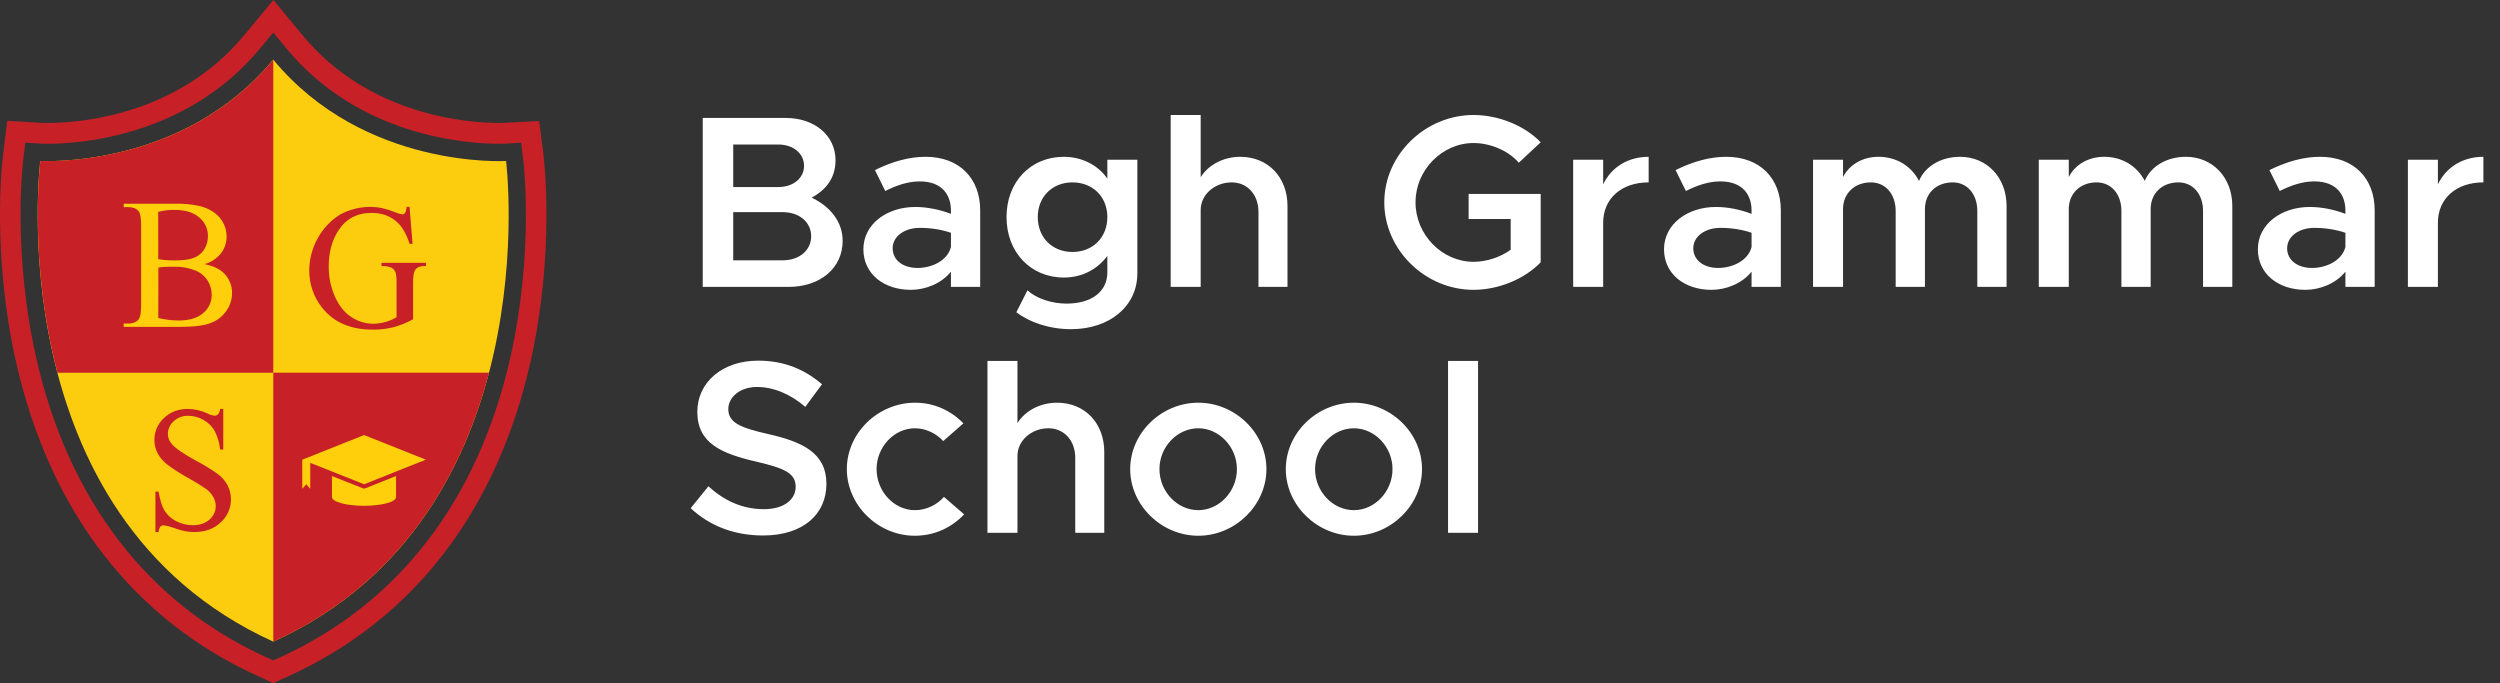
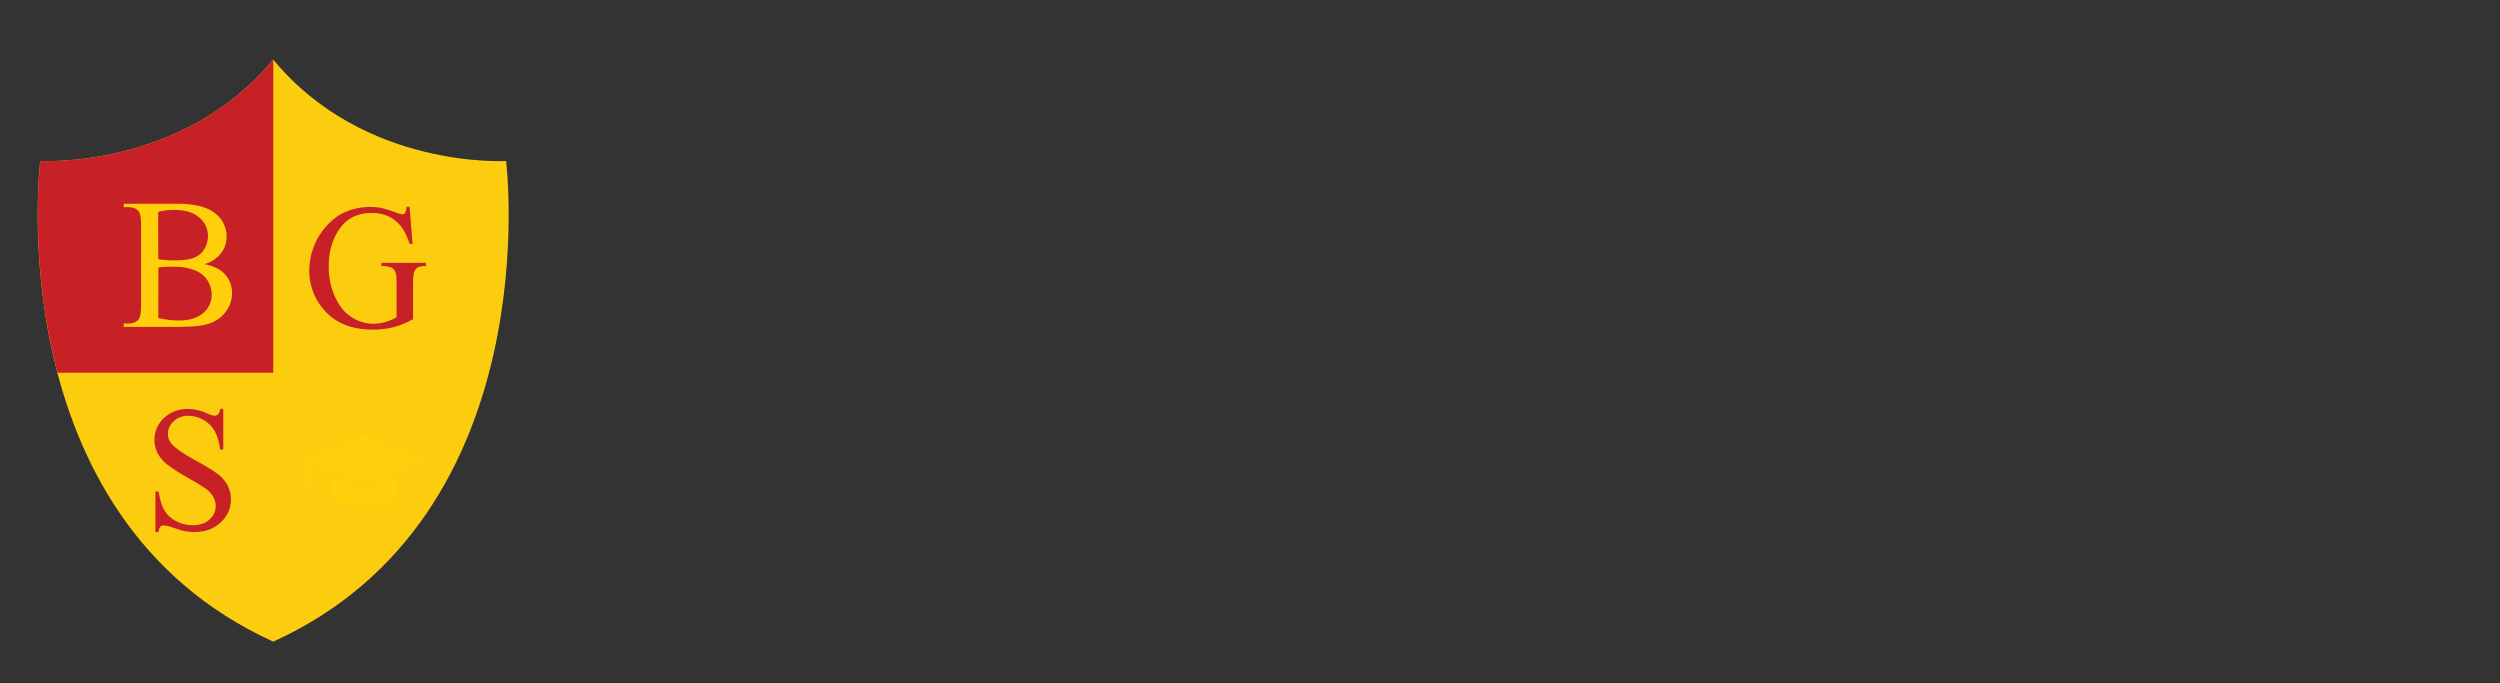
<svg xmlns="http://www.w3.org/2000/svg" width="183" height="50" viewBox="0 0 183 50" fill="none">
  <rect x="0" y="0" width="183" height="50" fill="#333333" stroke="none" />
-   <path d="M39.794 11.421L39.465 8.858L36.894 8.994C36.863 8.994 36.729 9 36.52 9C34.393 9 27.071 8.538 22.14 2.573L20.012 0L17.879 2.573C12.946 8.537 5.623 9 3.497 9C3.282 9 3.151 9 3.124 9L0.534 8.843L0.211 11.426C0.175 11.711 -0.635 18.493 1.178 26.517C3.636 37.398 9.751 45.34 18.861 49.481L20.002 50L21.143 49.481C30.253 45.34 36.367 37.392 38.825 26.517C40.638 18.493 39.821 11.711 39.79 11.426M37.354 26.187C35.003 36.589 29.182 44.168 20.521 48.106L20.002 48.341L19.483 48.106C10.819 44.168 4.999 36.589 2.65 26.187C0.893 18.424 1.674 11.893 1.709 11.618L1.854 10.443L3.032 10.515C3.049 10.515 3.211 10.524 3.492 10.524C5.786 10.524 13.682 10.014 19.034 3.549L20.002 2.378L20.969 3.549C26.321 10.022 34.218 10.524 36.51 10.524C36.792 10.524 36.953 10.515 36.973 10.515L38.146 10.447L38.294 11.618C38.328 11.893 39.109 18.418 37.354 26.187Z" fill="#C72127" />
  <path d="M20.004 46.966C40.281 37.748 37.045 11.783 37.045 11.783C37.045 11.783 26.657 12.419 20 4.363C13.344 12.413 2.949 11.783 2.949 11.783C2.949 11.783 -0.287 37.748 20 46.966" fill="#FCCD0E" />
  <path d="M20.004 4.363C13.348 12.411 2.953 11.782 2.953 11.782C2.953 11.782 2.048 19.062 4.206 27.282H20.004V4.363Z" fill="#C72127" />
-   <path d="M20.005 27.281V46.965C29.544 42.627 33.879 34.584 35.797 27.281H20.005Z" fill="#C72127" />
  <path d="M14.988 19.332C15.599 19.466 16.055 19.678 16.357 19.969C16.559 20.158 16.721 20.39 16.829 20.648C16.938 20.906 16.992 21.184 16.988 21.465C16.983 21.928 16.838 22.377 16.572 22.752C16.29 23.161 15.892 23.473 15.431 23.642C14.947 23.832 14.208 23.927 13.215 23.925H9.056V23.684H9.388C9.756 23.684 10.021 23.565 10.181 23.326C10.28 23.17 10.33 22.84 10.33 22.334V16.51C10.33 15.951 10.268 15.599 10.141 15.453C9.973 15.257 9.722 15.16 9.388 15.16H9.056V14.914H12.867C13.441 14.9 14.015 14.954 14.578 15.073C15.228 15.234 15.726 15.516 16.072 15.921C16.407 16.306 16.59 16.805 16.586 17.321C16.59 17.76 16.448 18.189 16.182 18.535C15.875 18.918 15.46 19.195 14.992 19.329M11.585 18.97C11.766 19.004 11.95 19.027 12.134 19.04C12.34 19.055 12.567 19.063 12.813 19.063C13.446 19.063 13.922 18.993 14.241 18.854C14.545 18.727 14.802 18.504 14.973 18.218C15.139 17.932 15.225 17.605 15.222 17.272C15.222 17.013 15.166 16.758 15.057 16.524C14.947 16.291 14.788 16.085 14.591 15.923C14.17 15.55 13.556 15.364 12.75 15.365C12.355 15.36 11.962 15.409 11.58 15.51L11.585 18.97ZM11.585 23.278C12.074 23.398 12.575 23.458 13.078 23.459C13.863 23.459 14.462 23.278 14.874 22.917C15.07 22.756 15.229 22.552 15.336 22.32C15.444 22.088 15.499 21.834 15.497 21.577C15.495 21.221 15.398 20.871 15.216 20.567C15.001 20.219 14.682 19.952 14.307 19.803C13.81 19.603 13.279 19.508 12.746 19.524C12.476 19.524 12.248 19.524 12.055 19.538C11.901 19.543 11.747 19.558 11.595 19.584L11.585 23.278Z" fill="#FECF0A" />
  <path d="M29.978 15.135L30.201 17.853H29.984C29.765 17.174 29.482 16.665 29.134 16.326C28.636 15.831 27.993 15.584 27.206 15.584C26.136 15.584 25.322 16.017 24.764 16.883C24.296 17.615 24.063 18.486 24.063 19.496C24.053 20.269 24.212 21.036 24.528 21.739C24.838 22.418 25.244 22.913 25.746 23.225C26.208 23.528 26.744 23.691 27.293 23.697C27.597 23.699 27.899 23.658 28.192 23.576C28.485 23.496 28.766 23.377 29.029 23.223V20.734C29.029 20.302 28.997 20.021 28.933 19.887C28.87 19.755 28.765 19.648 28.636 19.583C28.409 19.497 28.167 19.461 27.925 19.478V19.237H31.181V19.478H31.026C30.703 19.478 30.482 19.588 30.362 19.809C30.279 19.964 30.238 20.273 30.238 20.734V23.368C29.794 23.617 29.321 23.811 28.831 23.944C28.326 24.073 27.807 24.135 27.287 24.129C25.663 24.129 24.429 23.596 23.585 22.532C22.96 21.754 22.625 20.775 22.637 19.768C22.647 18.948 22.861 18.145 23.258 17.433C23.655 16.721 24.222 16.123 24.906 15.696C25.832 15.198 26.894 15.031 27.923 15.221C28.285 15.307 28.64 15.419 28.986 15.557C29.134 15.624 29.29 15.669 29.45 15.691C29.49 15.69 29.529 15.68 29.564 15.66C29.599 15.64 29.629 15.613 29.652 15.579C29.724 15.446 29.759 15.296 29.755 15.145L29.978 15.135Z" fill="#C72127" />
  <path d="M16.343 29.926V32.908H16.112C16.066 32.431 15.93 31.967 15.712 31.542C15.515 31.2 15.23 30.92 14.888 30.734C14.549 30.54 14.168 30.437 13.78 30.435C13.385 30.421 13.001 30.566 12.71 30.839C12.579 30.953 12.474 31.094 12.402 31.252C12.329 31.411 12.29 31.583 12.288 31.758C12.289 32.023 12.383 32.278 12.554 32.477C12.811 32.795 13.423 33.219 14.39 33.75C14.952 34.04 15.493 34.373 16.008 34.745C16.286 34.964 16.513 35.242 16.674 35.562C16.827 35.867 16.907 36.205 16.906 36.548C16.907 36.867 16.841 37.184 16.712 37.475C16.584 37.766 16.395 38.026 16.16 38.236C15.662 38.709 15.024 38.945 14.247 38.945C14.015 38.946 13.784 38.927 13.556 38.888C13.285 38.827 13.018 38.75 12.757 38.656C12.509 38.561 12.251 38.494 11.989 38.457C11.943 38.453 11.898 38.46 11.855 38.477C11.812 38.493 11.773 38.518 11.74 38.551C11.661 38.667 11.615 38.804 11.607 38.945H11.377V35.987H11.607C11.715 36.606 11.86 37.069 12.043 37.376C12.248 37.704 12.537 37.968 12.879 38.14C13.259 38.344 13.684 38.449 14.114 38.444C14.631 38.444 15.041 38.304 15.342 38.025C15.483 37.903 15.597 37.751 15.675 37.58C15.752 37.408 15.793 37.222 15.793 37.033C15.789 36.809 15.73 36.591 15.622 36.396C15.489 36.159 15.308 35.953 15.091 35.792C14.664 35.501 14.224 35.231 13.771 34.985C13.236 34.693 12.722 34.363 12.232 33.996C11.948 33.776 11.713 33.499 11.538 33.182C11.38 32.882 11.298 32.545 11.302 32.203C11.3 31.902 11.361 31.603 11.482 31.327C11.602 31.051 11.778 30.805 11.999 30.604C12.464 30.156 13.054 29.932 13.771 29.932C14.264 29.943 14.749 30.058 15.196 30.269C15.351 30.353 15.52 30.407 15.694 30.428C15.791 30.432 15.886 30.397 15.958 30.33C16.048 30.216 16.105 30.078 16.122 29.932L16.343 29.926Z" fill="#C72127" />
  <path d="M26.651 35.757H26.591L24.301 34.844V36.389C24.301 36.737 25.35 37.025 26.645 37.025C27.941 37.025 28.99 36.741 28.99 36.389V34.845L26.701 35.759H26.645" fill="#FECF0A" />
  <path d="M26.651 31.846L22.128 33.648H22.127V35.78L22.42 35.449L22.71 35.78V33.88L24.305 34.514L26.651 35.449L28.996 34.514L31.174 33.648L26.651 31.846Z" fill="#FECF0A" />
-   <path d="M51.44 21V8.634H57.506C59.648 8.634 61.16 9.93 61.16 11.73C61.16 12.99 60.512 13.872 59.414 14.466C60.836 15.15 61.682 16.284 61.682 17.634C61.682 19.614 60.044 21 57.74 21H51.44ZM53.672 13.692H56.966C58.064 13.692 58.856 13.044 58.856 12.144C58.856 11.226 58.064 10.578 56.966 10.578H53.672V13.692ZM53.672 19.056H57.29C58.514 19.056 59.378 18.318 59.378 17.292C59.378 16.266 58.514 15.528 57.29 15.528H53.672V19.056ZM67.754 11.478C70.22 11.478 71.75 13.044 71.75 15.402V21H69.608V19.884C68.924 20.748 67.754 21.216 66.674 21.216C64.694 21.216 63.2 20.046 63.2 18.246C63.2 16.41 64.91 15.15 66.998 15.15C67.844 15.15 68.762 15.33 69.608 15.654V15.402C69.608 14.322 69.014 13.278 67.322 13.278C66.44 13.278 65.594 13.584 64.802 13.98L64.046 12.45C65.36 11.802 66.584 11.478 67.754 11.478ZM67.16 19.614C68.222 19.614 69.356 19.074 69.608 18.084V17.04C68.924 16.806 68.15 16.68 67.322 16.68C66.224 16.68 65.342 17.292 65.342 18.174C65.342 19.056 66.116 19.614 67.16 19.614ZM81.058 11.694H83.254V20.01C83.254 22.404 81.238 24.096 78.394 24.096C76.792 24.096 75.316 23.574 74.398 22.854L75.208 21.252C75.856 21.846 76.972 22.224 78.07 22.224C79.906 22.224 81.058 21.342 81.058 19.938V18.732C80.32 19.722 79.204 20.316 77.872 20.316C75.46 20.316 73.678 18.48 73.678 15.888C73.678 13.296 75.46 11.478 77.872 11.478C79.186 11.478 80.392 12.09 81.058 13.08V11.694ZM78.502 18.444C79.996 18.444 81.058 17.382 81.058 15.888C81.058 14.412 79.996 13.35 78.502 13.35C77.026 13.35 75.964 14.412 75.964 15.888C75.964 17.382 77.026 18.444 78.502 18.444ZM90.788 11.478C92.822 11.478 94.244 12.972 94.244 15.078V21H92.12V15.51C92.12 14.25 91.31 13.35 90.158 13.35C88.916 13.35 87.89 14.25 87.89 15.366V21H85.694V8.418H87.89V12.972C88.448 12.072 89.546 11.478 90.788 11.478ZM107.504 16.032V14.196H112.778V19.2C111.59 20.442 109.664 21.216 107.864 21.216C104.318 21.216 101.33 18.282 101.33 14.808C101.33 11.334 104.318 8.418 107.864 8.418C109.664 8.418 111.59 9.174 112.778 10.416L111.176 11.91C110.402 11.01 109.07 10.47 107.864 10.47C105.56 10.47 103.616 12.45 103.616 14.808C103.616 17.184 105.56 19.164 107.864 19.164C108.8 19.164 109.808 18.84 110.582 18.282V16.032H107.504ZM117.352 13.494C117.946 12.252 119.152 11.478 120.682 11.478V13.35C118.684 13.35 117.352 14.538 117.352 16.302V21H115.156V11.694H117.352V13.494ZM126.36 11.478C128.826 11.478 130.356 13.044 130.356 15.402V21H128.214V19.884C127.53 20.748 126.36 21.216 125.28 21.216C123.3 21.216 121.806 20.046 121.806 18.246C121.806 16.41 123.516 15.15 125.604 15.15C126.45 15.15 127.368 15.33 128.214 15.654V15.402C128.214 14.322 127.62 13.278 125.928 13.278C125.046 13.278 124.2 13.584 123.408 13.98L122.652 12.45C123.966 11.802 125.19 11.478 126.36 11.478ZM125.766 19.614C126.828 19.614 127.962 19.074 128.214 18.084V17.04C127.53 16.806 126.756 16.68 125.928 16.68C124.83 16.68 123.948 17.292 123.948 18.174C123.948 19.056 124.722 19.614 125.766 19.614ZM143.479 11.478C145.423 11.478 146.881 12.972 146.881 15.078V21H144.739V15.438C144.739 14.214 144.001 13.35 142.939 13.35C141.733 13.35 140.905 14.16 140.905 15.294V21H138.763V15.438C138.763 14.214 138.025 13.35 136.945 13.35C135.757 13.35 134.911 14.16 134.911 15.294V21H132.715V11.694H134.911V12.954C135.379 12.054 136.333 11.478 137.503 11.478C138.817 11.478 139.897 12.144 140.473 13.242C140.923 12.162 142.093 11.478 143.479 11.478ZM160.003 11.478C161.947 11.478 163.405 12.972 163.405 15.078V21H161.263V15.438C161.263 14.214 160.525 13.35 159.463 13.35C158.257 13.35 157.429 14.16 157.429 15.294V21H155.287V15.438C155.287 14.214 154.549 13.35 153.469 13.35C152.281 13.35 151.435 14.16 151.435 15.294V21H149.239V11.694H151.435V12.954C151.903 12.054 152.857 11.478 154.027 11.478C155.341 11.478 156.421 12.144 156.997 13.242C157.447 12.162 158.617 11.478 160.003 11.478ZM169.83 11.478C172.296 11.478 173.826 13.044 173.826 15.402V21H171.684V19.884C171 20.748 169.83 21.216 168.75 21.216C166.77 21.216 165.276 20.046 165.276 18.246C165.276 16.41 166.986 15.15 169.074 15.15C169.92 15.15 170.838 15.33 171.684 15.654V15.402C171.684 14.322 171.09 13.278 169.398 13.278C168.516 13.278 167.67 13.584 166.878 13.98L166.122 12.45C167.436 11.802 168.66 11.478 169.83 11.478ZM169.236 19.614C170.298 19.614 171.432 19.074 171.684 18.084V17.04C171 16.806 170.226 16.68 169.398 16.68C168.3 16.68 167.418 17.292 167.418 18.174C167.418 19.056 168.192 19.614 169.236 19.614ZM178.454 13.494C179.048 12.252 180.254 11.478 181.784 11.478V13.35C179.786 13.35 178.454 14.538 178.454 16.302V21H176.258V11.694H178.454V13.494ZM55.85 39.198C53.726 39.198 51.926 38.478 50.558 37.2L51.854 35.598C52.988 36.624 54.302 37.272 55.922 37.272C57.452 37.272 58.244 36.516 58.244 35.634C58.244 34.608 57.362 34.266 55.382 33.798C52.826 33.204 51.044 32.466 51.044 30.144C51.044 27.984 52.88 26.4 55.49 26.4C57.452 26.4 58.928 27.066 60.17 28.128L58.946 29.784C57.866 28.848 56.624 28.326 55.4 28.326C54.158 28.326 53.312 29.082 53.312 29.946C53.312 30.954 54.23 31.314 56.192 31.764C58.766 32.34 60.494 33.168 60.494 35.418C60.494 37.632 58.802 39.198 55.85 39.198ZM66.956 39.216C64.274 39.216 61.988 36.984 61.988 34.338C61.988 31.692 64.274 29.478 66.992 29.478C68.396 29.478 69.638 30.072 70.52 30.99L69.044 32.286C68.54 31.728 67.766 31.35 66.974 31.35C65.444 31.35 64.166 32.718 64.166 34.338C64.166 35.976 65.444 37.344 66.974 37.344C67.784 37.344 68.576 36.966 69.098 36.372L70.574 37.65C69.674 38.604 68.432 39.216 66.956 39.216ZM77.376 29.478C79.41 29.478 80.832 30.972 80.832 33.078V39H78.708V33.51C78.708 32.25 77.898 31.35 76.746 31.35C75.504 31.35 74.478 32.25 74.478 33.366V39H72.282V26.418H74.478V30.972C75.036 30.072 76.134 29.478 77.376 29.478ZM87.716 39.216C85.016 39.216 82.73 36.984 82.73 34.338C82.73 31.692 85.016 29.478 87.716 29.478C90.416 29.478 92.702 31.692 92.702 34.338C92.702 36.984 90.416 39.216 87.716 39.216ZM87.716 37.344C89.246 37.344 90.542 35.976 90.542 34.338C90.542 32.718 89.246 31.35 87.716 31.35C86.168 31.35 84.872 32.718 84.872 34.338C84.872 35.976 86.168 37.344 87.716 37.344ZM99.106 39.216C96.406 39.216 94.12 36.984 94.12 34.338C94.12 31.692 96.406 29.478 99.106 29.478C101.806 29.478 104.092 31.692 104.092 34.338C104.092 36.984 101.806 39.216 99.106 39.216ZM99.106 37.344C100.636 37.344 101.932 35.976 101.932 34.338C101.932 32.718 100.636 31.35 99.106 31.35C97.558 31.35 96.262 32.718 96.262 34.338C96.262 35.976 97.558 37.344 99.106 37.344ZM105.997 39V26.418H108.193V39H105.997Z" fill="white" />
</svg>